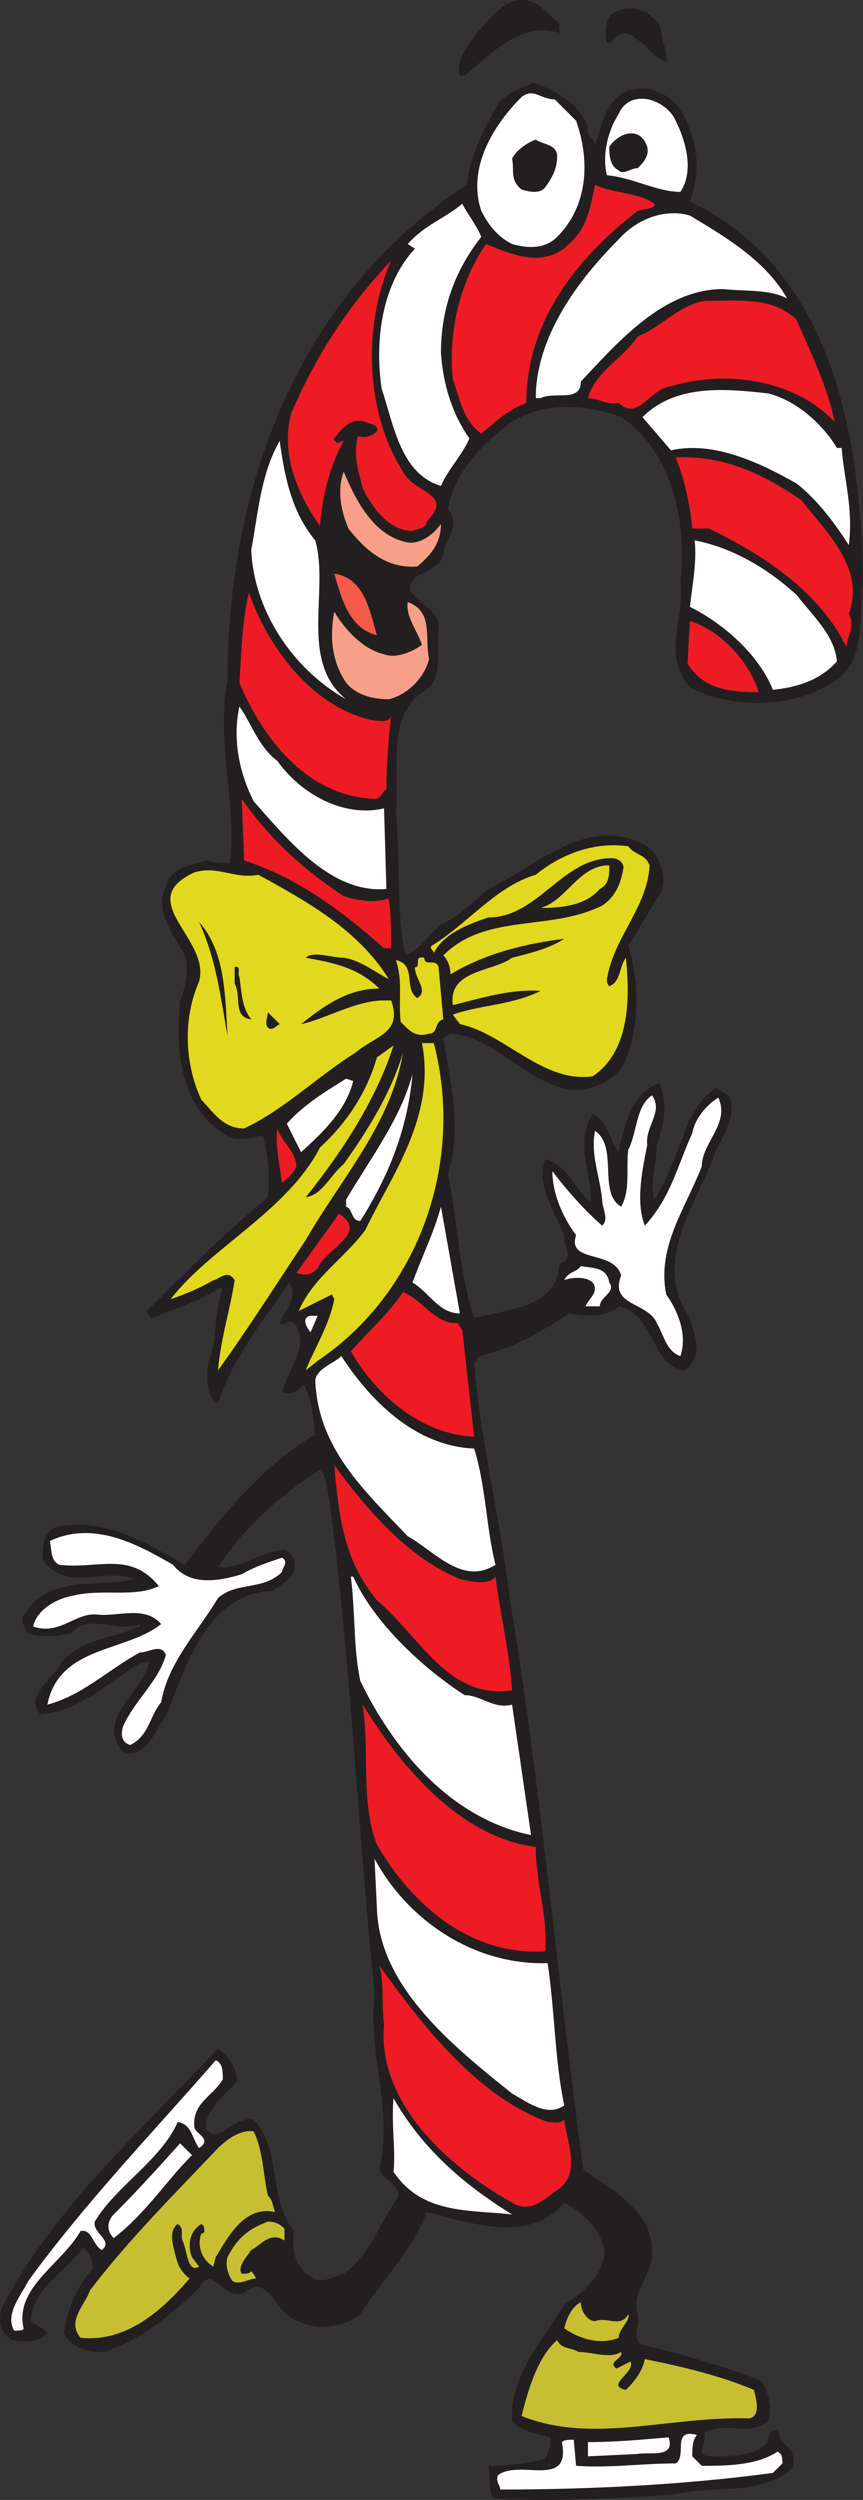
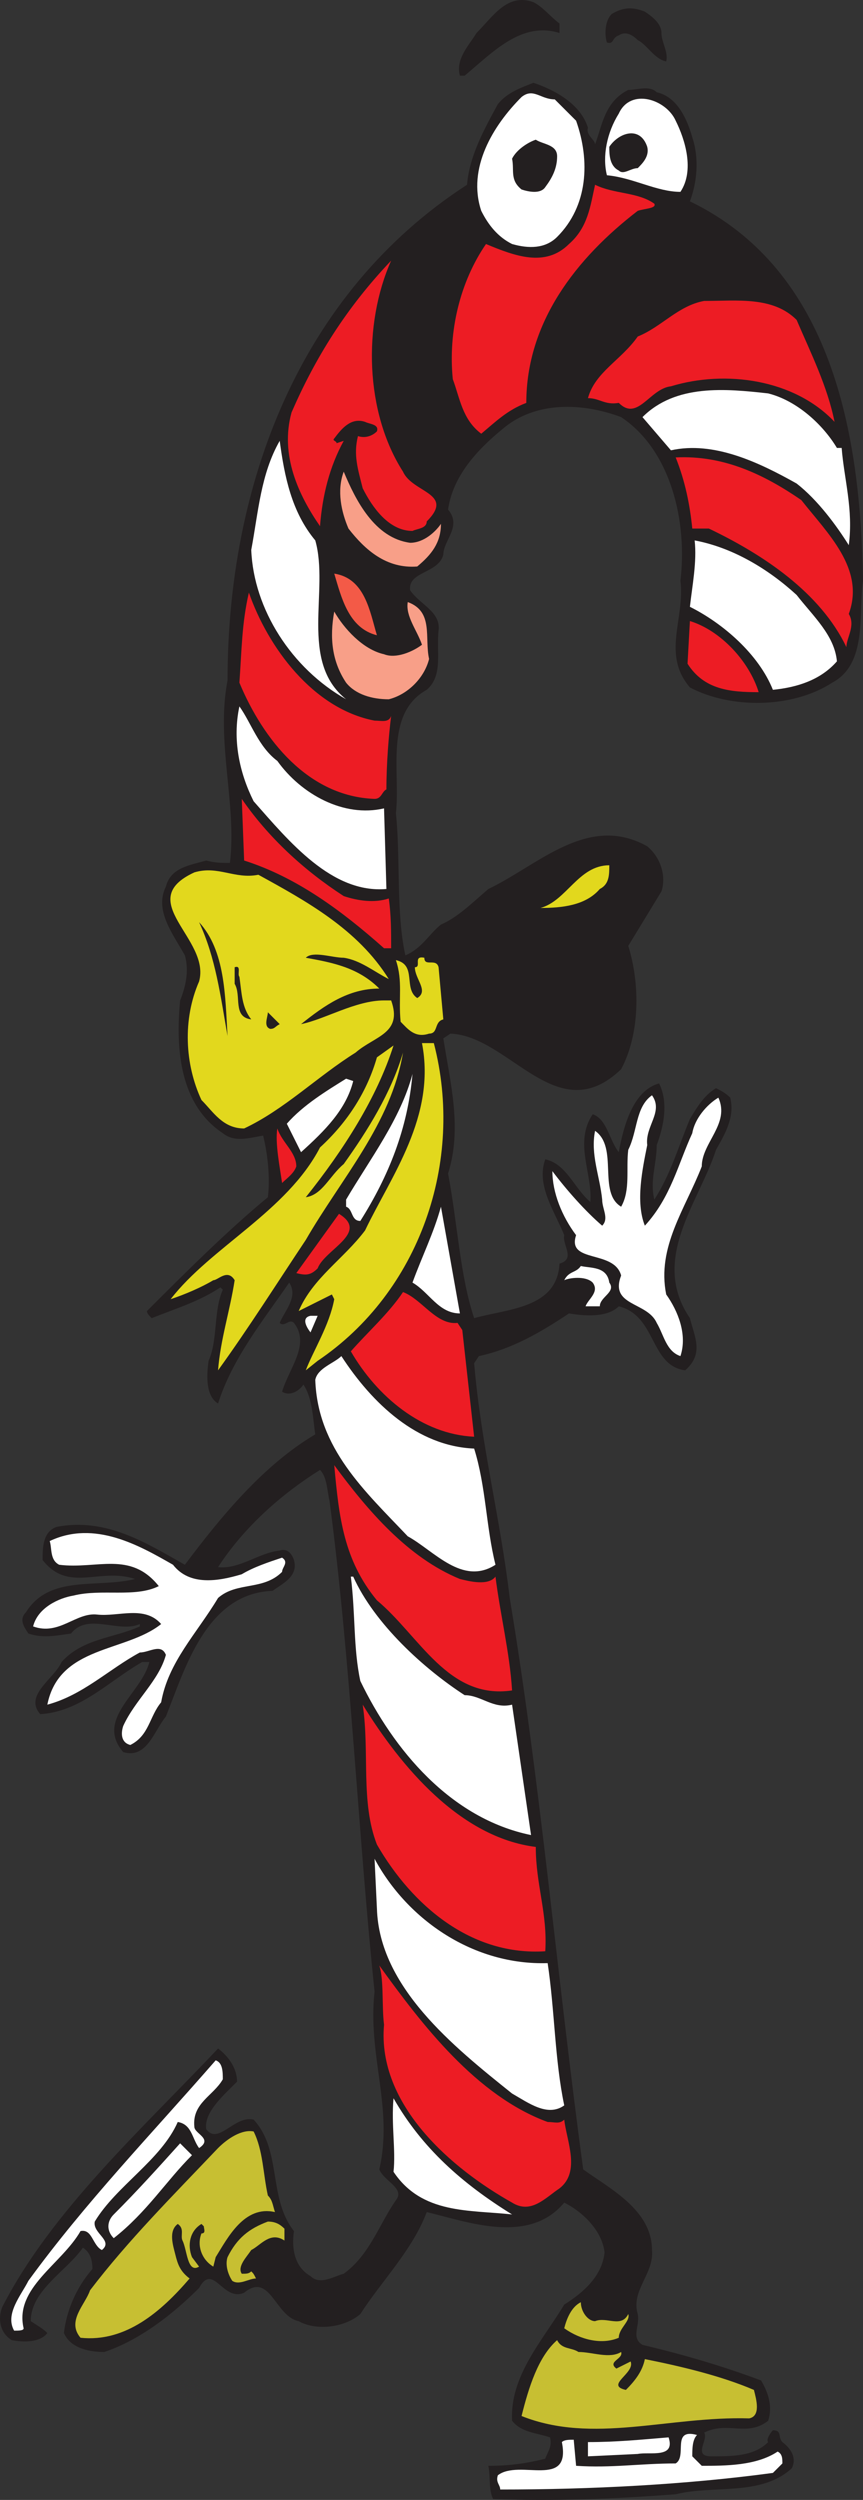
<svg xmlns="http://www.w3.org/2000/svg" width="272.974" height="790.73">
  <rect width="100%" height="100%" fill="#333333" stroke="none" />
  <path fill="#231f20" fill-rule="evenodd" d="M176.974 7.436v3c-12-3.75-21 6-30 13.5h-1.5c-1.5-5.25 3-9.75 5.25-13.5 5.25-5.25 9.75-12.75 18-9.75 3 1.5 5.25 4.5 8.25 6.75m32.25 3c0 3 2.25 6 1.5 9-3.75-.75-6-5.25-9-6.75-1.5-1.5-3.75-3-6-1.5-2.25.75-1.5 3-3.75 2.25-.75-2.25-.75-6.75 1.5-9 3.75-2.25 6.75-2.25 10.5-.75 2.25 1.5 5.25 3.75 5.25 6.75m-23.25 30c-.75 2.25 2.25 3.75 2.25 5.25 2.25-6 3-13.5 10.5-17.25 3 0 6.75-1.5 9 .75 6.75 1.5 9.75 9 11.25 14.25 2.25 6.75 1.5 14.25-.75 20.25 45 21.75 54 73.5 54.75 120-1.5 10.5 1.5 26.25-9.75 32.25-12.75 8.25-32.25 8.25-45 1.5-9-10.5-1.5-21.75-3-33.75 2.25-18.75-3-41.25-18.75-51.75-12-4.5-27-5.25-37.5 3.75-8.25 6.75-15.75 15-17.25 25.5 4.5 5.25-1.5 9.75-1.5 14.25-1.5 6-11.25 5.25-10.5 11.25 3 4.5 9.75 6.75 9 12.75-.75 6.75 1.5 14.25-3.75 18.75-13.5 7.5-8.25 26.25-9.75 39 1.5 14.25 0 31.5 3 45 5.25-2.25 7.5-6.75 11.25-9.75 5.25-2.25 9.75-6.75 15-11.25 15.75-7.5 31.5-24 50.25-13.5 4.5 3.75 6 9.75 4.5 14.25l-10.5 17.25c3.75 12 3.75 27.75-2.25 39-20.25 19.5-35.25-10.5-54-11.25l-2.25 1.5c2.25 14.25 6 28.5 1.5 42.75 3 15.75 3.75 32.25 8.25 45.75 10.5-3 26.25-3 27-17.25 5.25-1.5.75-6 1.5-9-3-7.5-9-15.75-6-24 6.75 1.5 9 9 14.25 13.5.75-9-5.25-18.75.75-27.75 4.5 1.5 5.25 8.25 8.25 12 1.5-8.25 4.5-19.5 12.75-21.75 3 6 1.5 13.5-.75 19.5 0 6-2.25 11.25-.75 17.25 5.25-8.25 7.5-16.5 11.25-25.5 2.25-3.75 4.5-7.5 8.25-9.75 1.5.75 3 1.5 4.5 3 1.5 6-1.5 11.25-4.5 16.5-5.25 16.5-21 34.5-8.25 53.25 1.5 6 4.5 11.25-1.5 16.5-11.25-1.5-9-17.25-21-20.25-3.75 3.75-11.25 3-15.75 2.25-9 6-18 11.25-28.5 13.5l-1.5 2.25c2.25 26.25 8.25 48.75 11.25 74.25 9.75 58.5 15 120 23.25 180.75 8.25 6 21.75 12.75 21.75 25.5.75 7.5-6.75 12.75-4.5 20.25.75 3.75-2.25 7.5 1.5 9.75 12.75 3 25.5 6.75 37.5 11.25 2.25 3.75 3.75 8.25 2.25 12.75-6.75 5.25-12.75 0-20.25 3.75 1.5 2.25-3.75 7.5 2.25 7.5 6.75 0 13.5 0 18-4.5-.75-.75.75-3 1.5-3.75 3 0 1.5 2.25 3 3.75 3 2.25 4.5 5.25 3 8.25-9.75 9-24.75 5.25-36.75 8.25-19.5 1.5-39 2.25-57.75 1.5-1.5-3-.75-6.75-1.5-10.5 6.75 0 12-.75 18-2.25.75-2.25 2.25-3.75 1.5-6.75-4.5-1.5-9-1.5-12-5.25-.75-14.25 9.75-25.5 16.5-36.75 6-3.75 12-9 12.75-16.5-.75-6.75-6.75-12.75-12.75-15.75-11.25 13.5-30.75 6-43.5 3-4.5 12-14.25 21.75-21 32.25-5.25 4.5-14.25 5.25-19.5 2.25-7.5-1.5-9-15.75-17.25-9-6.75 3-9.75-9.75-14.25-1.5-8.25 8.25-18.75 16.5-30 20.25-3.75 0-10.5-.75-12.75-6 .75-6.75 3.75-14.25 9-20.25 0-3-.75-5.25-3-6.75-5.25 7.5-16.5 13.5-16.5 23.25 2.25 1.5 3.75 2.25 5.25 3.75-2.25 3-7.5 3-11.25 2.25-3.75-2.25-4.5-6.75-3-10.5 15.75-30.75 45-57 68.25-81.75 3 2.25 6 6 6 10.5-4.5 4.5-10.5 9.75-9.75 15 3.75 5.25 9-4.5 15-3 9 9.75 4.5 24.75 12.75 35.25-.75 5.25 0 11.25 5.25 14.25 3 3 7.5 0 10.5-.75 8.25-6 11.25-15.75 16.5-23.25 3-3.75-3.75-6-5.25-9.75 4.5-19.5-3.75-36-1.5-56.25-5.25-50.25-7.5-104.25-14.25-155.25-.75-3-.75-7.5-3-9.75-12 7.5-24 18-32.25 30.75 6.75.75 12.75-4.5 19.5-5.25 2.25-.75 3.75.75 4.5 3 1.5 5.25-3.75 7.5-6.75 9.75-21 .75-27.75 24.75-33.75 39.75-3.75 4.5-6 13.5-13.5 11.25-9-10.5 6-18.75 8.25-28.5h-2.25c-10.5 6-19.5 15.75-32.25 16.5-5.25-6 4.5-11.25 6.75-16.5 6.75-7.5 16.5-7.5 24.75-11.25v-.75c-6.75 3-16.5-3.75-21.75 3-5.25.75-9 1.5-13.5 0-1.5-2.25-3-4.5-.75-6.75 7.5-12 22.5-7.5 34.5-10.5-11.25-3.75-21 4.5-29.25-6 0-3.75 0-9 4.5-10.5 15.75-3 28.5 5.25 40.5 12 11.25-15 24.75-31.5 41.25-41.25-.75-4.5-.75-11.25-3.75-15.75-1.5 2.25-4.5 3.75-6.75 2.25 2.25-7.5 9-15 3.75-21.75-1.5-1.5-3 1.5-4.5 0 1.5-3.75 6-8.25 3-12.75-8.25 12-18 24-22.5 38.25-3.75-2.25-3.75-8.25-3-13.5 3-6.75 1.5-15.75 4.5-22.5l-.75-.75c-6.75 4.5-14.25 6.75-21.75 9.75-.75-.75-1.5-1.5-1.5-2.25 12-12 25.5-25.5 38.25-36 .75-6 0-13.5-1.5-19.5-4.5.75-9 2.25-12.75-.75-13.5-9-15-26.25-13.5-42 1.5-3.75 3-9 1.5-14.25-3.75-6.75-9.75-14.25-6-21.75 1.5-6 7.5-6.75 12.75-8.25 3 .75 4.5.75 7.5.75 2.25-18.75-4.5-38.25-.75-57.75 0-61.5 22.5-122.25 75.75-156.75.75-9 5.25-17.25 9.75-25.5 3-3.75 7.5-5.25 11.25-6.75 6.75 2.25 15 6.75 17.25 14.25" />
  <path fill="#fff" fill-rule="evenodd" d="M182.224 38.186c4.5 12.75 3.75 27-6 36.75-3.75 3.75-9 3.75-14.25 2.25-4.5-2.25-7.5-6-9.75-10.5-4.5-13.5 3.75-27 12.75-36 3.75-3 6 .75 10.5.75l6.75 6.75m31.5 0c3 6 6 15.75 1.5 22.5-7.5 0-15-4.5-23.25-5.25-1.5-6 0-13.5 3.75-19.5 3.75-8.25 15-4.5 18 2.25" />
  <path fill="#231f20" fill-rule="evenodd" d="M204.724 46.436c.75 3-1.5 5.25-3 6.75-2.25 0-4.5 2.25-6 .75-3-1.5-3-5.25-3-7.5 3-4.5 9.75-6.75 12 0m-28.5 3c0 3.75-1.5 6.75-3.75 9.75-1.5 2.25-5.25 1.5-7.5.75-3.75-3-2.25-6-3-9.75 1.5-3 5.25-5.25 7.5-6 2.25 1.5 6.75 1.5 6.75 5.25" />
  <path fill="#ed1c24" fill-rule="evenodd" d="M206.974 64.436c.75 1.5-3 1.5-5.25 2.25-19.5 15-35.25 35.25-35.25 60.75-6 2.25-9.75 6-14.25 9.75-6-4.5-6.75-11.25-9-17.25-1.5-15 2.25-30.75 10.5-42.75 9 3.75 18.75 7.5 26.25 0 6-5.25 6.75-12 8.25-18.75 6 3 13.5 2.25 18.75 6" />
-   <path fill="#fff" fill-rule="evenodd" d="M152.224 74.936c-8.25 10.5-12.75 22.5-12.75 36.75.75 10.5 3.75 19.5 9 27-2.25 5.25-6.75 9.75-9 15-12.75-3.75-15-19.5-18.75-30.75-2.25-15 0-33 10.5-44.25l-2.25-1.5c5.25-6 12-8.25 17.25-12.75 1.5 3 4.5 6.75 6 10.5m96.75 19.5c-5.25-3-13.5-2.25-20.25-3-18.75 0-33 16.5-45 29.25 0 6.75-8.25 3-12.75 5.25h-1.5c0-19.5 13.5-37.5 26.25-50.25 6-6.75 15-9.75 22.5-7.5 11.25 6.75 24 14.25 30.75 26.25" />
  <path fill="#ed1c24" fill-rule="evenodd" d="M127.474 149.186c3 6.75 16.5 6.75 7.5 15.75 0 2.25-3 2.25-4.5 3-7.5 0-12.75-7.5-15.75-13.5-1.5-6-3-10.5-1.5-16.5 2.25.75 4.5 0 6-1.5.75-2.25-2.25-2.25-3.75-3-4.5-1.5-7.5 2.25-9.75 5.25-.75.75.75.75.75 1.5l2.25-.75c-4.5 8.25-6.75 17.25-7.5 27-6.75-9.75-12.75-22.5-9-36 7.5-17.25 17.25-33 31.5-48-9 20.25-8.25 48 3.75 66.75m124.5-48c4.5 10.5 9.75 21 12 32.25-12.75-13.5-34.5-16.5-51.75-11.25-6.75.75-10.5 11.25-16.5 5.25-4.5.75-6-1.5-9.75-1.5 2.25-8.25 10.5-12 15.75-19.5 7.5-3 12.75-9.75 21-11.25 10.5 0 21.75-1.5 29.25 6" />
  <path fill="#fff" fill-rule="evenodd" d="M264.724 141.686h1.5c.75 9.75 3.75 19.5 2.25 30.75-3.75-6-9.75-14.25-16.5-19.5-12-6.75-26.25-13.5-39.75-10.5l-9-10.5c10.5-10.5 26.25-9 39.75-7.5 9 2.25 17.25 9.75 21.75 17.25m-165 29.25c4.5 15.75-5.25 38.25 9.75 50.25-17.25-9.75-29.25-28.5-30-47.25 2.25-12 3-24 9-34.5 1.5 11.25 3.75 22.5 11.25 31.5" />
  <path fill="#ed1c24" fill-rule="evenodd" d="M253.474 158.186c8.25 10.5 20.25 21.75 15 36 2.25 3.75-.75 7.5-.75 10.5-8.25-17.25-26.25-29.25-43.5-37.5h-5.25c-.75-7.5-2.25-15-5.25-22.5 15-.75 27.75 5.25 39.75 13.5" />
  <path fill="#f89f88" fill-rule="evenodd" d="M129.724 171.686c4.5 0 8.25-3.75 9.75-6 0 6-3 9.75-7.5 13.5-9.75.75-16.5-5.25-21.75-12-2.25-5.25-3.75-12-1.5-18 3.75 9 9.75 21 21 22.5" />
  <path fill="#fff" fill-rule="evenodd" d="M251.974 188.186c5.25 6.75 12 12.75 12.75 21-5.25 6-12.75 8.25-20.25 9-4.5-11.25-15.75-21-26.25-26.25.75-6.75 2.25-14.25 1.5-21 12 2.25 23.25 9 32.25 17.25" />
  <path fill="#f35a47" fill-rule="evenodd" d="M119.224 200.936c-9-2.25-11.25-12-13.5-19.5 9.75 1.5 11.25 12 13.5 19.5" />
  <path fill="#ed1c24" fill-rule="evenodd" d="M118.474 227.936c2.25 0 4.5.75 5.25-1.5-.75 6-1.5 15-1.5 23.25-1.5.75-1.5 3-3.75 3-21-.75-35.25-18.75-42.75-36.75.75-10.5.75-18.75 3-28.5 6 17.25 20.25 36.75 39.75 40.5" />
  <path fill="#f89f88" fill-rule="evenodd" d="M135.724 208.436c-1.5 6-6.75 11.25-12.75 12.75-5.25 0-10.5-1.5-13.5-5.25-4.5-6.75-5.25-14.25-3.75-22.5 3 5.25 9 12 15.75 13.5 3.75 1.5 9-.75 12-3-1.5-4.5-5.25-9-4.5-13.5 8.25 3 5.25 11.25 6.75 18" />
  <path fill="#ed1c24" fill-rule="evenodd" d="M239.974 218.936c-9 0-17.25-.75-22.5-9l.75-13.5c9.75 3 18.75 12.75 21.75 22.5" />
  <path fill="#fff" fill-rule="evenodd" d="M87.724 240.686c7.5 10.5 21 18 33.75 15l.75 25.5c-17.25 1.5-30.75-15-42-27.75-4.5-9-6.75-19.5-4.5-30 3.75 5.25 6 12.75 12 17.25" />
  <path fill="#ed1c24" fill-rule="evenodd" d="M108.724 283.436c4.5 1.5 9.75 2.25 14.25.75.75 5.25.75 10.5.75 15.75h-2.25c-13.5-12-27.75-22.5-44.25-27.75l-.75-19.5c8.25 12 19.5 22.5 32.25 30.75" />
-   <path fill="#e2d81d" fill-rule="evenodd" d="M205.474 273.686c-.75 13.5-11.25 22.5-13.5 36 0 .75 0 1.5.75 2.25 3.75-1.5 3-6 5.25-9 1.5 14.25.75 30-10.5 37.5-15.75 2.25-27.75-13.5-42-16.5l-2.25-3c8.25-3 18.75-3 27.75-7.5-9-.75-18.75 2.25-27.75 4.5-1.5-11.25 12.75-10.5 18.75-15 6-1.5 12-3 16.5-6-12 1.5-24.75 4.5-36 11.25 0-2.25-.75-4.5-2.25-6 13.5-13.5 33.75-7.5 50.25-15.75 4.5-3 6-7.5 6.75-12 0-1.5-1.5-3-3.75-3-15.75 0-23.25 18.75-39 18.75-6.75 2.25-14.25 5.25-17.25 11.25 0-.75-1.5-1.5-.75-2.25 11.25-6.75 20.25-18.75 33-22.5 8.25-6.75 18.75-10.5 29.25-9 2.25 3 5.25 2.25 6.75 6" />
  <path fill="#e2d81d" fill-rule="evenodd" d="M192.724 273.686c0 3 0 6-3 7.5-4.5 5.25-12 6-18.75 6 8.25-2.25 12-13.5 21.75-13.5m-111 3c15 8.25 31.5 17.25 41.25 33-4.5-2.25-9-6-14.25-6.75-3.75 0-9.75-2.25-12 0 8.25 1.5 16.5 3 23.25 9.75-9.75 0-17.25 5.25-24.75 11.25 7.5-1.5 17.25-7.5 26.25-7.5h2.25c3.75 10.5-5.25 11.25-11.25 16.5-12 7.5-22.5 18-35.25 24-6.75 0-9.75-5.25-13.5-9-5.25-11.25-6-25.5-.75-37.5 3.75-13.5-21-25.5-1.5-34.5 7.5-2.25 12.75 2.25 20.25.75" />
  <path fill="#231f20" fill-rule="evenodd" d="M71.974 327.686c-2.25-12.75-3.75-24.75-9-36 8.25 9 8.25 23.25 9 36" />
  <path fill="#e2d81d" fill-rule="evenodd" d="m138.724 305.936 1.5 16.5c-3 .75-1.5 4.5-4.5 4.5-4.5 1.5-6.75-1.5-9-3.75-.75-7.5.75-12.75-1.5-19.5 6.75 1.5 2.25 9 6.75 12 3.75-2.25-.75-6-.75-9.75 2.25 0-.75-3.75 3-3 0 3 3.75 0 4.5 3" />
  <path fill="#231f20" fill-rule="evenodd" d="M75.724 308.936c.75 5.25.75 9.75 3.75 13.5-6-.75-3-7.5-5.25-11.25v-5.25c2.25-.75.75 2.25 1.5 3m12.75 15c-1.5.75-1.5 1.5-3 1.5-2.25-.75-.75-3.75-.75-5.25l3.75 3.75" />
  <path fill="#e2d81d" fill-rule="evenodd" d="M137.224 329.936c9.75 37.5-4.5 78.75-36.75 100.5l-3.75 3c2.25-6 7.5-14.25 9-22.5l-.75-1.5-10.5 5.25c4.5-10.5 14.25-16.5 21-25.5 8.25-17.25 22.5-36 18-59.25h3.75m-40.5 48.75c5.25-.75 7.5-6.75 12-10.5 7.5-10.5 15-22.5 18.75-35.25-3.75 22.5-19.5 39.75-30.75 59.25-9 13.5-18 27.75-27.75 41.25.75-9.75 3.75-18.75 5.25-28.5-2.25-3.75-5.25 0-6.75 0-3.75 2.25-9 4.5-13.5 6 12.75-16.5 36.75-27.75 47.25-48 9-8.25 15-18 18-28.5l5.25-3.75c-5.25 16.5-15.75 33-27.75 48" />
  <path fill="#fff" fill-rule="evenodd" d="M113.974 386.186c-3 0-2.25-3.75-4.5-4.5v-2.25c7.5-12.75 17.25-25.5 21-39.75-1.5 17.25-7.5 32.25-16.5 46.5m-2.25-44.25c-2.25 9-9 15.75-16.5 22.5l-4.5-9c5.25-6 12.75-10.5 18.75-14.25l2.25.75m93 20.25c-1.5 7.5-3.75 18-.75 25.5 8.25-9 10.5-19.5 15-29.25.75-4.5 4.5-9 8.25-11.25 3.75 8.25-5.25 14.25-5.25 21.75-5.25 13.5-14.25 25.5-11.25 40.5 3.75 5.25 6.75 12.75 4.5 19.5-4.5-1.5-5.25-6.75-7.5-10.5-3-6.75-15-5.25-11.25-15-2.25-8.25-17.25-3.75-14.25-12.75-4.5-6-7.5-13.5-7.5-20.25 4.5 6 10.5 12.75 15.75 17.25 2.25-2.25 0-5.25 0-8.25-.75-7.5-3.75-14.25-2.25-21.75 7.5 5.25.75 19.5 8.25 24 3-5.25 1.5-12 2.25-18 3-6 2.25-13.5 7.5-17.25 3.75 5.25-2.25 9.75-1.5 15.75" />
  <path fill="#ed1c24" fill-rule="evenodd" d="M93.724 368.936c-.75 2.25-3 3.75-4.5 5.25-.75-5.25-2.25-12.75-1.5-17.25 1.5 4.5 6 7.5 6 12" />
  <path fill="#fff" fill-rule="evenodd" d="M145.474 415.436c-6.75 0-9.75-6.75-15-9.75 3-8.25 6.75-15.75 9-24l6 33.75" />
  <path fill="#ed1c24" fill-rule="evenodd" d="M100.474 401.186c-2.25 2.25-3.75 2.25-6.75 1.5l13.5-18.75c9.75 6-4.5 11.25-6.75 17.25" />
  <path fill="#fff" fill-rule="evenodd" d="M192.724 405.686c2.25 3-3 4.5-3 7.5h-4.5c.75-2.25 4.5-4.5 2.25-7.5-2.25-2.25-7.5-1.5-9-.75 1.5-3 3.75-2.25 5.25-4.5 3 .75 8.25 0 9 5.25" />
  <path fill="#ed1c24" fill-rule="evenodd" d="m144.724 418.436 1.5 2.25 3.75 33.75c-16.5-.75-30.75-12.75-39-27 5.25-6 12-12 16.5-18.75 6 2.25 10.5 10.5 17.25 9.75" />
  <path fill="#fff" fill-rule="evenodd" d="M98.224 421.436s-3.75-4.5 0-5.25h2.25l-2.25 5.25m51.75 36.75c3.75 12 3.75 24.75 6.75 36.75-10.5 6.75-19.5-4.5-27.75-9-13.5-14.25-28.5-27.75-29.25-49.5.75-3.75 6-5.25 8.25-7.5 9.75 15 24 28.5 42 29.25" />
  <path fill="#ed1c24" fill-rule="evenodd" d="M145.474 499.436c3 .75 9 2.25 11.25-.75 1.5 12 4.5 24 5.25 36-20.25 3-29.25-17.25-42.75-28.5-10.5-12.75-12-26.25-13.5-42.75 10.5 14.25 23.25 29.25 39.75 36" />
  <path fill="#fff" fill-rule="evenodd" d="M54.724 494.936c5.25 6.75 14.25 5.25 21.75 3 3.75-2.25 8.25-3.75 12.75-5.25 2.25 1.5 0 3 0 4.5-6 6-14.25 3-20.25 8.25-6.75 11.25-15.75 20.25-18 33-3.75 4.5-3.75 10.5-9.75 13.5-3-.75-3-3.75-2.25-6 3.75-8.25 11.25-14.25 13.5-22.5-1.5-3.75-5.25-.75-8.25-.75-9.75 5.25-18 13.5-29.25 16.5 3.75-18.75 24.75-16.5 36-25.5-5.25-6-13.5-2.25-20.25-3s-12 6.75-20.25 3.75c1.5-6 8.25-9 12.75-9.75 9-2.25 19.5.75 27-3-9-11.25-19.5-5.25-31.5-6.75-3-1.5-2.25-5.25-3-7.5 14.25-6.75 28.5 1.5 39 7.5m57 3.75c6.75 15 22.5 29.25 35.25 37.5 5.25 0 9 4.5 15 3l6 41.25c-25.5-5.25-43.5-27-54-48.75-2.25-10.5-1.5-21-3-33h.75" />
  <path fill="#ed1c24" fill-rule="evenodd" d="M169.474 584.186c0 12 3.75 21 3 33-23.25 1.5-42-14.25-53.25-33.75-5.25-13.5-2.25-29.25-4.5-44.25 12 19.5 30.75 42 54.75 45" />
  <path fill="#fff" fill-rule="evenodd" d="M173.224 620.936c2.25 15 2.25 30.75 5.25 45-5.25 3.75-11.25-.75-16.5-3.75-18.75-15-42-33.75-42.75-58.5l-.75-15.75c10.5 19.5 31.5 33.75 54.75 33" />
  <path fill="#ed1c24" fill-rule="evenodd" d="M173.224 671.186c2.25 0 3.75.75 5.25-.75.75 6.75 5.25 16.5-1.5 21.75-4.5 3-9 8.25-15 4.5-18.75-10.5-42.75-30.75-40.5-56.25-.75-6 0-14.25-1.5-18.75 13.5 18.75 30.75 41.25 53.25 49.5" />
  <path fill="#fff" fill-rule="evenodd" d="M70.474 657.686c-3 5.25-9.75 7.5-9 15 0 2.25 6 3.75 1.5 6.75-2.25-3-2.25-7.5-6.75-8.25-5.25 12-19.5 20.25-26.25 31.5-.75 3.75 6 6 2.25 9-3-1.5-3-6.75-6.75-6-6 10.5-21 18-18 30.75 0 .75-1.5.75-3 .75-3-5.25 2.25-11.25 4.5-15.75 18-24.75 39-46.5 59.25-69.75 2.25.75 2.25 3.75 2.25 6m91.5 42.75c-13.5-1.5-28.5 0-37.5-13.5.75-6.75-.75-15 0-23.25 9 15.75 21.75 27 37.5 36.75" />
  <path fill="#c7bf32" fill-rule="evenodd" d="M84.724 694.436c1.5 1.5 1.5 3 2.25 5.25-9.75-2.25-15 8.25-18.75 14.25l-.75 3c-3.75-2.25-5.25-6.75-3.75-10.5 1.5 0 .75-1.5.75-2.25l-.75-.75c-3.75 2.25-4.5 6.75-3 10.5l2.25 3c-3.75 2.25-3.75-5.25-5.25-8.25-.75-1.5.75-3.75-1.5-5.25-3 2.25-1.5 6.75-.75 9.75s1.5 5.25 4.5 7.5c-9 10.5-20.25 20.25-34.5 18.75-4.5-5.25 1.5-10.5 3-15 12-15.75 26.25-30 40.5-45 3-3 7.5-6 11.25-5.25 3 6 3 13.5 4.5 20.25" />
  <path fill="#fff" fill-rule="evenodd" d="M60.724 681.686c-8.25 8.25-14.25 18-24.75 26.25-2.25-2.25-2.25-5.25 0-7.5 7.5-7.5 14.25-15 21-22.5l3.75 3.75" />
  <path fill="#c7bf32" fill-rule="evenodd" d="M89.974 704.936v3.75c-4.5-3-7.5 1.5-10.5 3-1.5 2.25-4.5 5.25-3 7.5 1.5 0 2.25 0 3-.75.75.75.75.75 1.5 2.25-2.25 0-5.25 2.25-7.5.75-1.5-2.25-2.25-5.25-1.5-7.5 3-6 6.75-9 12.75-11.25 2.25 0 3.75.75 5.25 2.25m98.25 29.25c3.75-1.5 8.25 2.25 10.5-2.25.75 2.25-3 4.5-3 7.5-5.25 2.25-12 .75-17.25-3 .75-3 2.25-6.75 5.25-8.25 0 3 2.25 6 4.5 6m-5.25 9.75c4.5 0 9.75 2.25 13.5 0 .75 2.25-4.5 3-1.5 5.25l4.5-2.25c1.5 3.75-8.25 7.5-1.5 9 3-3 5.25-6 6-9.75 11.25 2.25 24 5.25 34.5 9.75.75 3 2.25 8.25-1.5 9-25.5-.75-49.5 8.25-72-.75 2.25-9 5.25-18.75 11.25-24 1.5 3 4.5 2.25 6.75 3.75" />
  <path fill="#fff" fill-rule="evenodd" d="M220.474 770.186c-1.5 1.5-1.5 4.5-1.5 6.75l3 3c7.5 0 17.25 0 24-4.5 1.5.75 1.5 2.25 1.5 3.75l-3 3c-27.75 3.75-57.75 5.25-86.25 5.25 0-1.5-1.5-2.25-.75-4.5 6.75-5.25 23.25 4.5 20.25-10.5.75-.75 2.25-.75 3.75-.75l.75 8.25c11.25.75 20.25-.75 31.5-.75 3.75-2.25-1.5-11.25 6.75-9" />
  <path fill="#fff" fill-rule="evenodd" d="M211.474 770.936c2.25 6.75-6 4.5-9.75 5.25l-15.75.75v-4.5c9 0 16.5-.75 25.5-1.5" />
</svg>